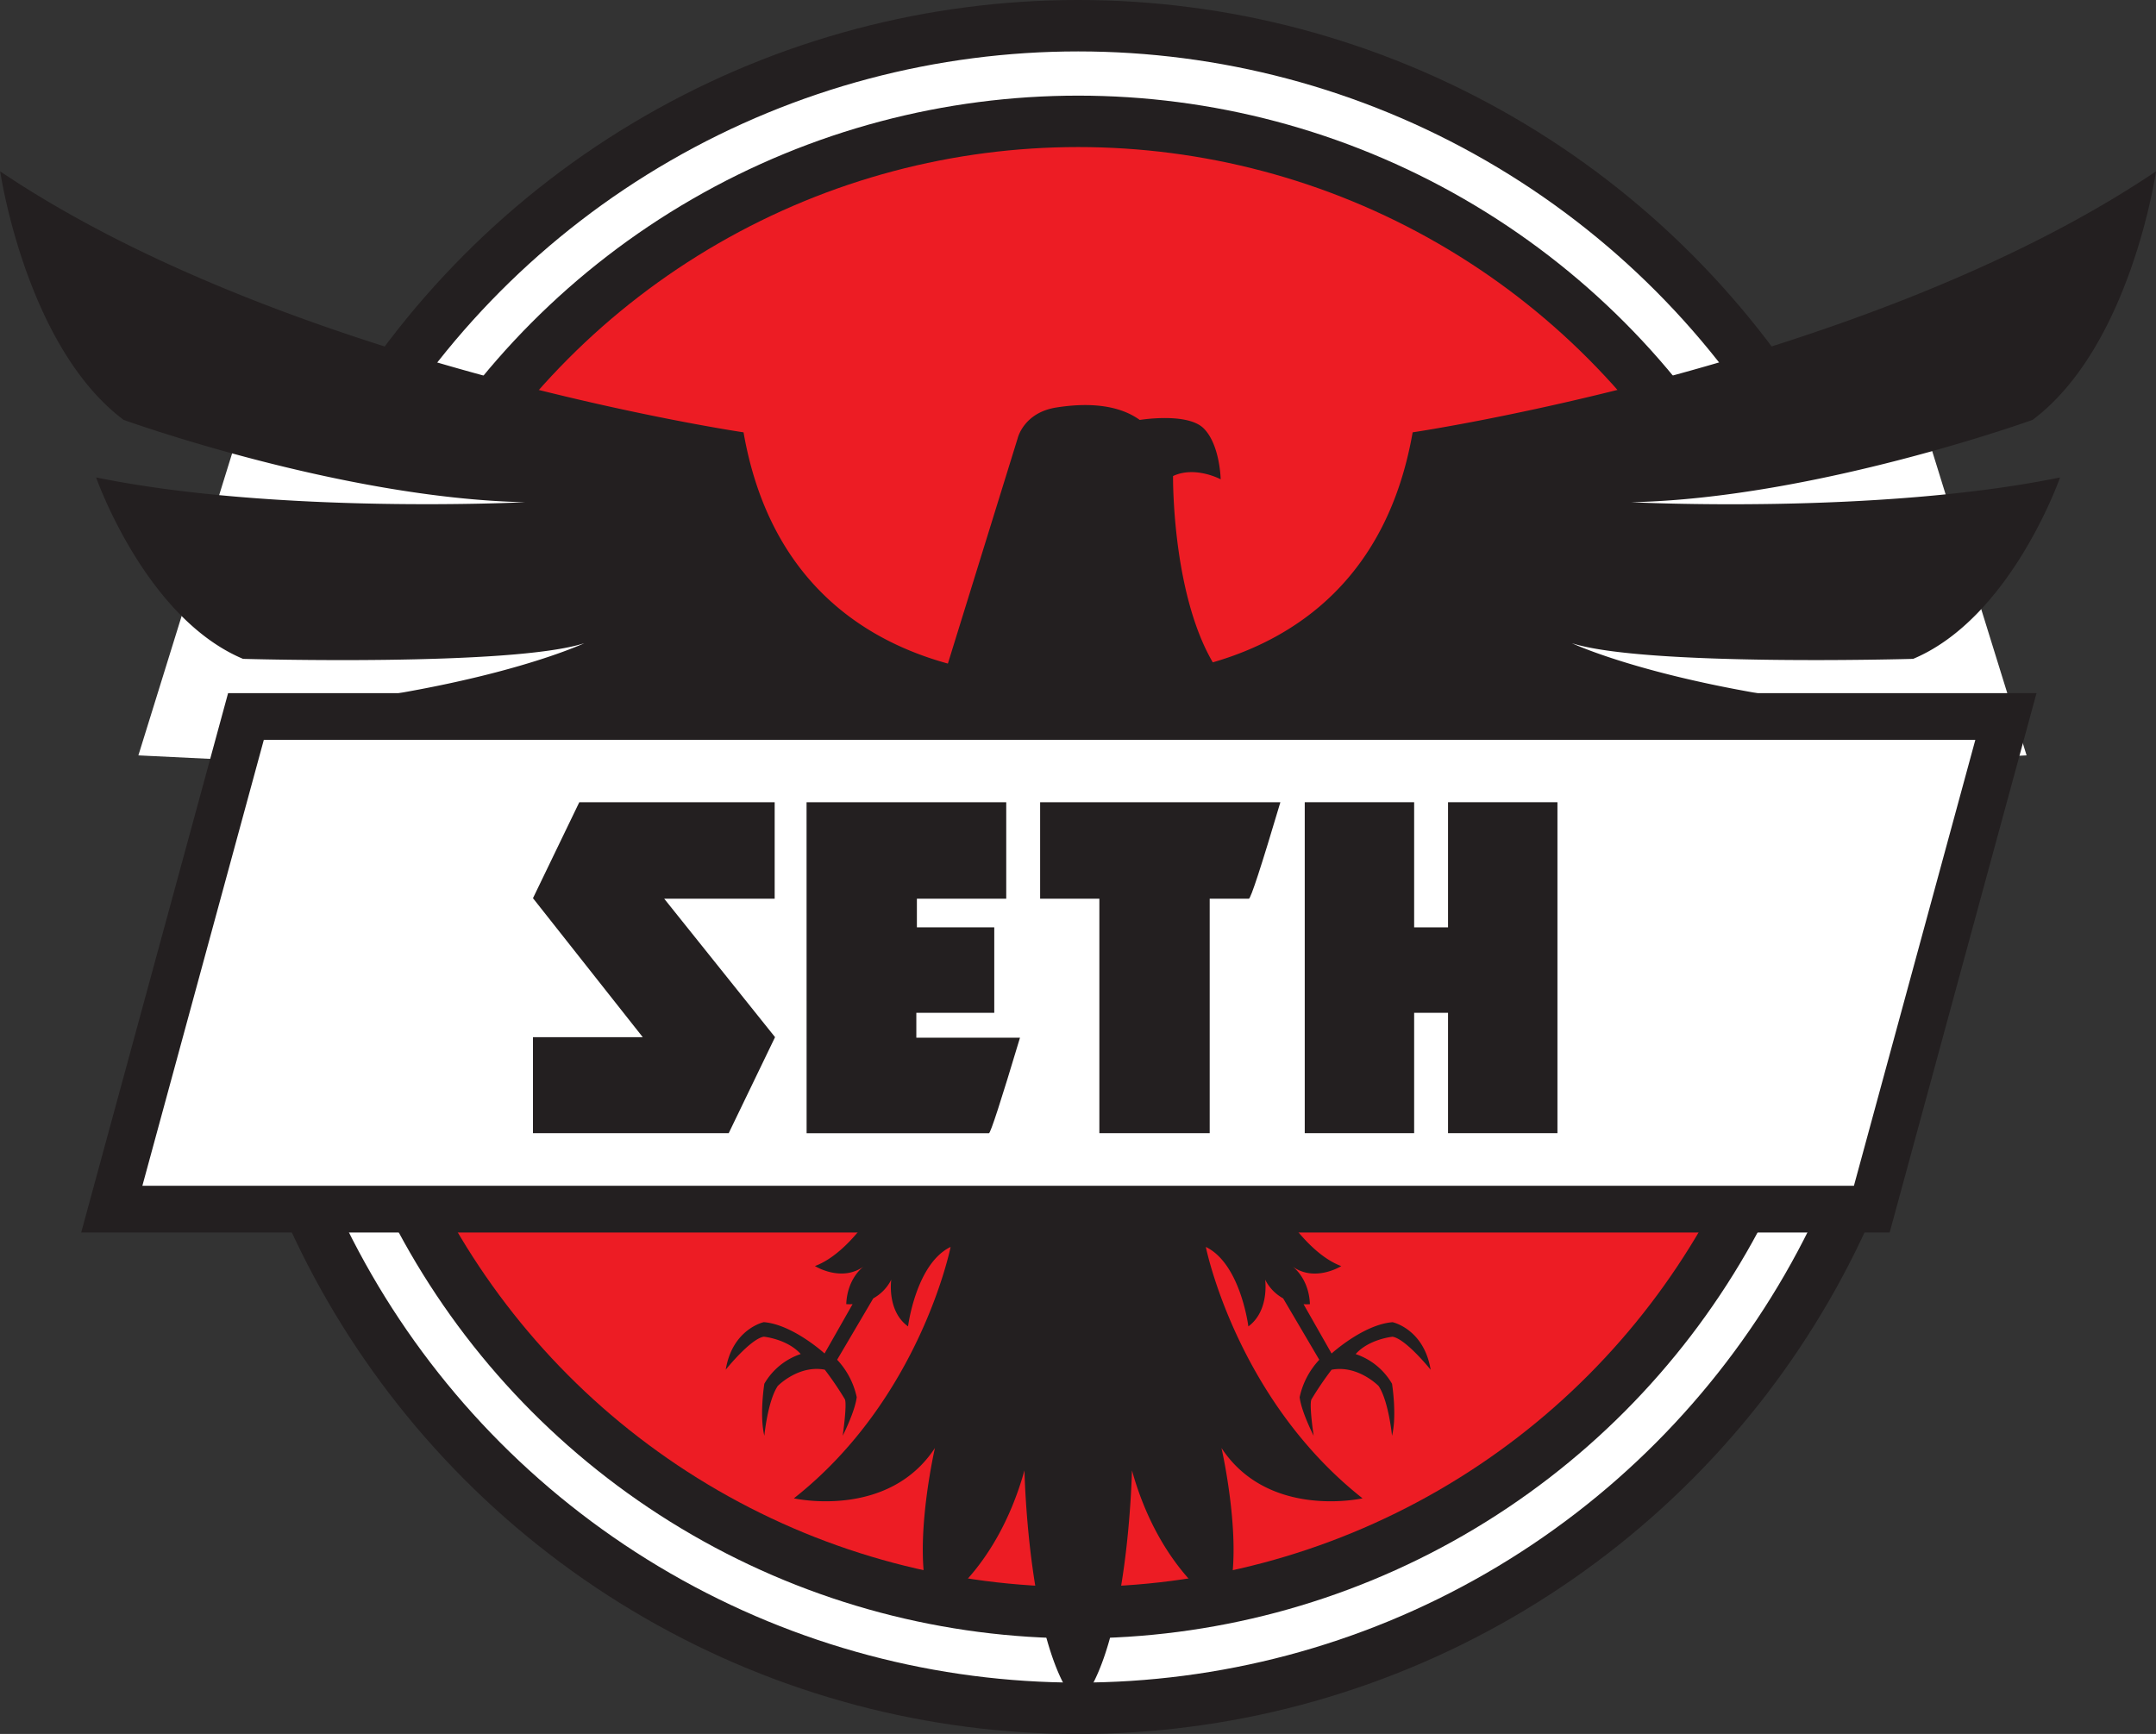
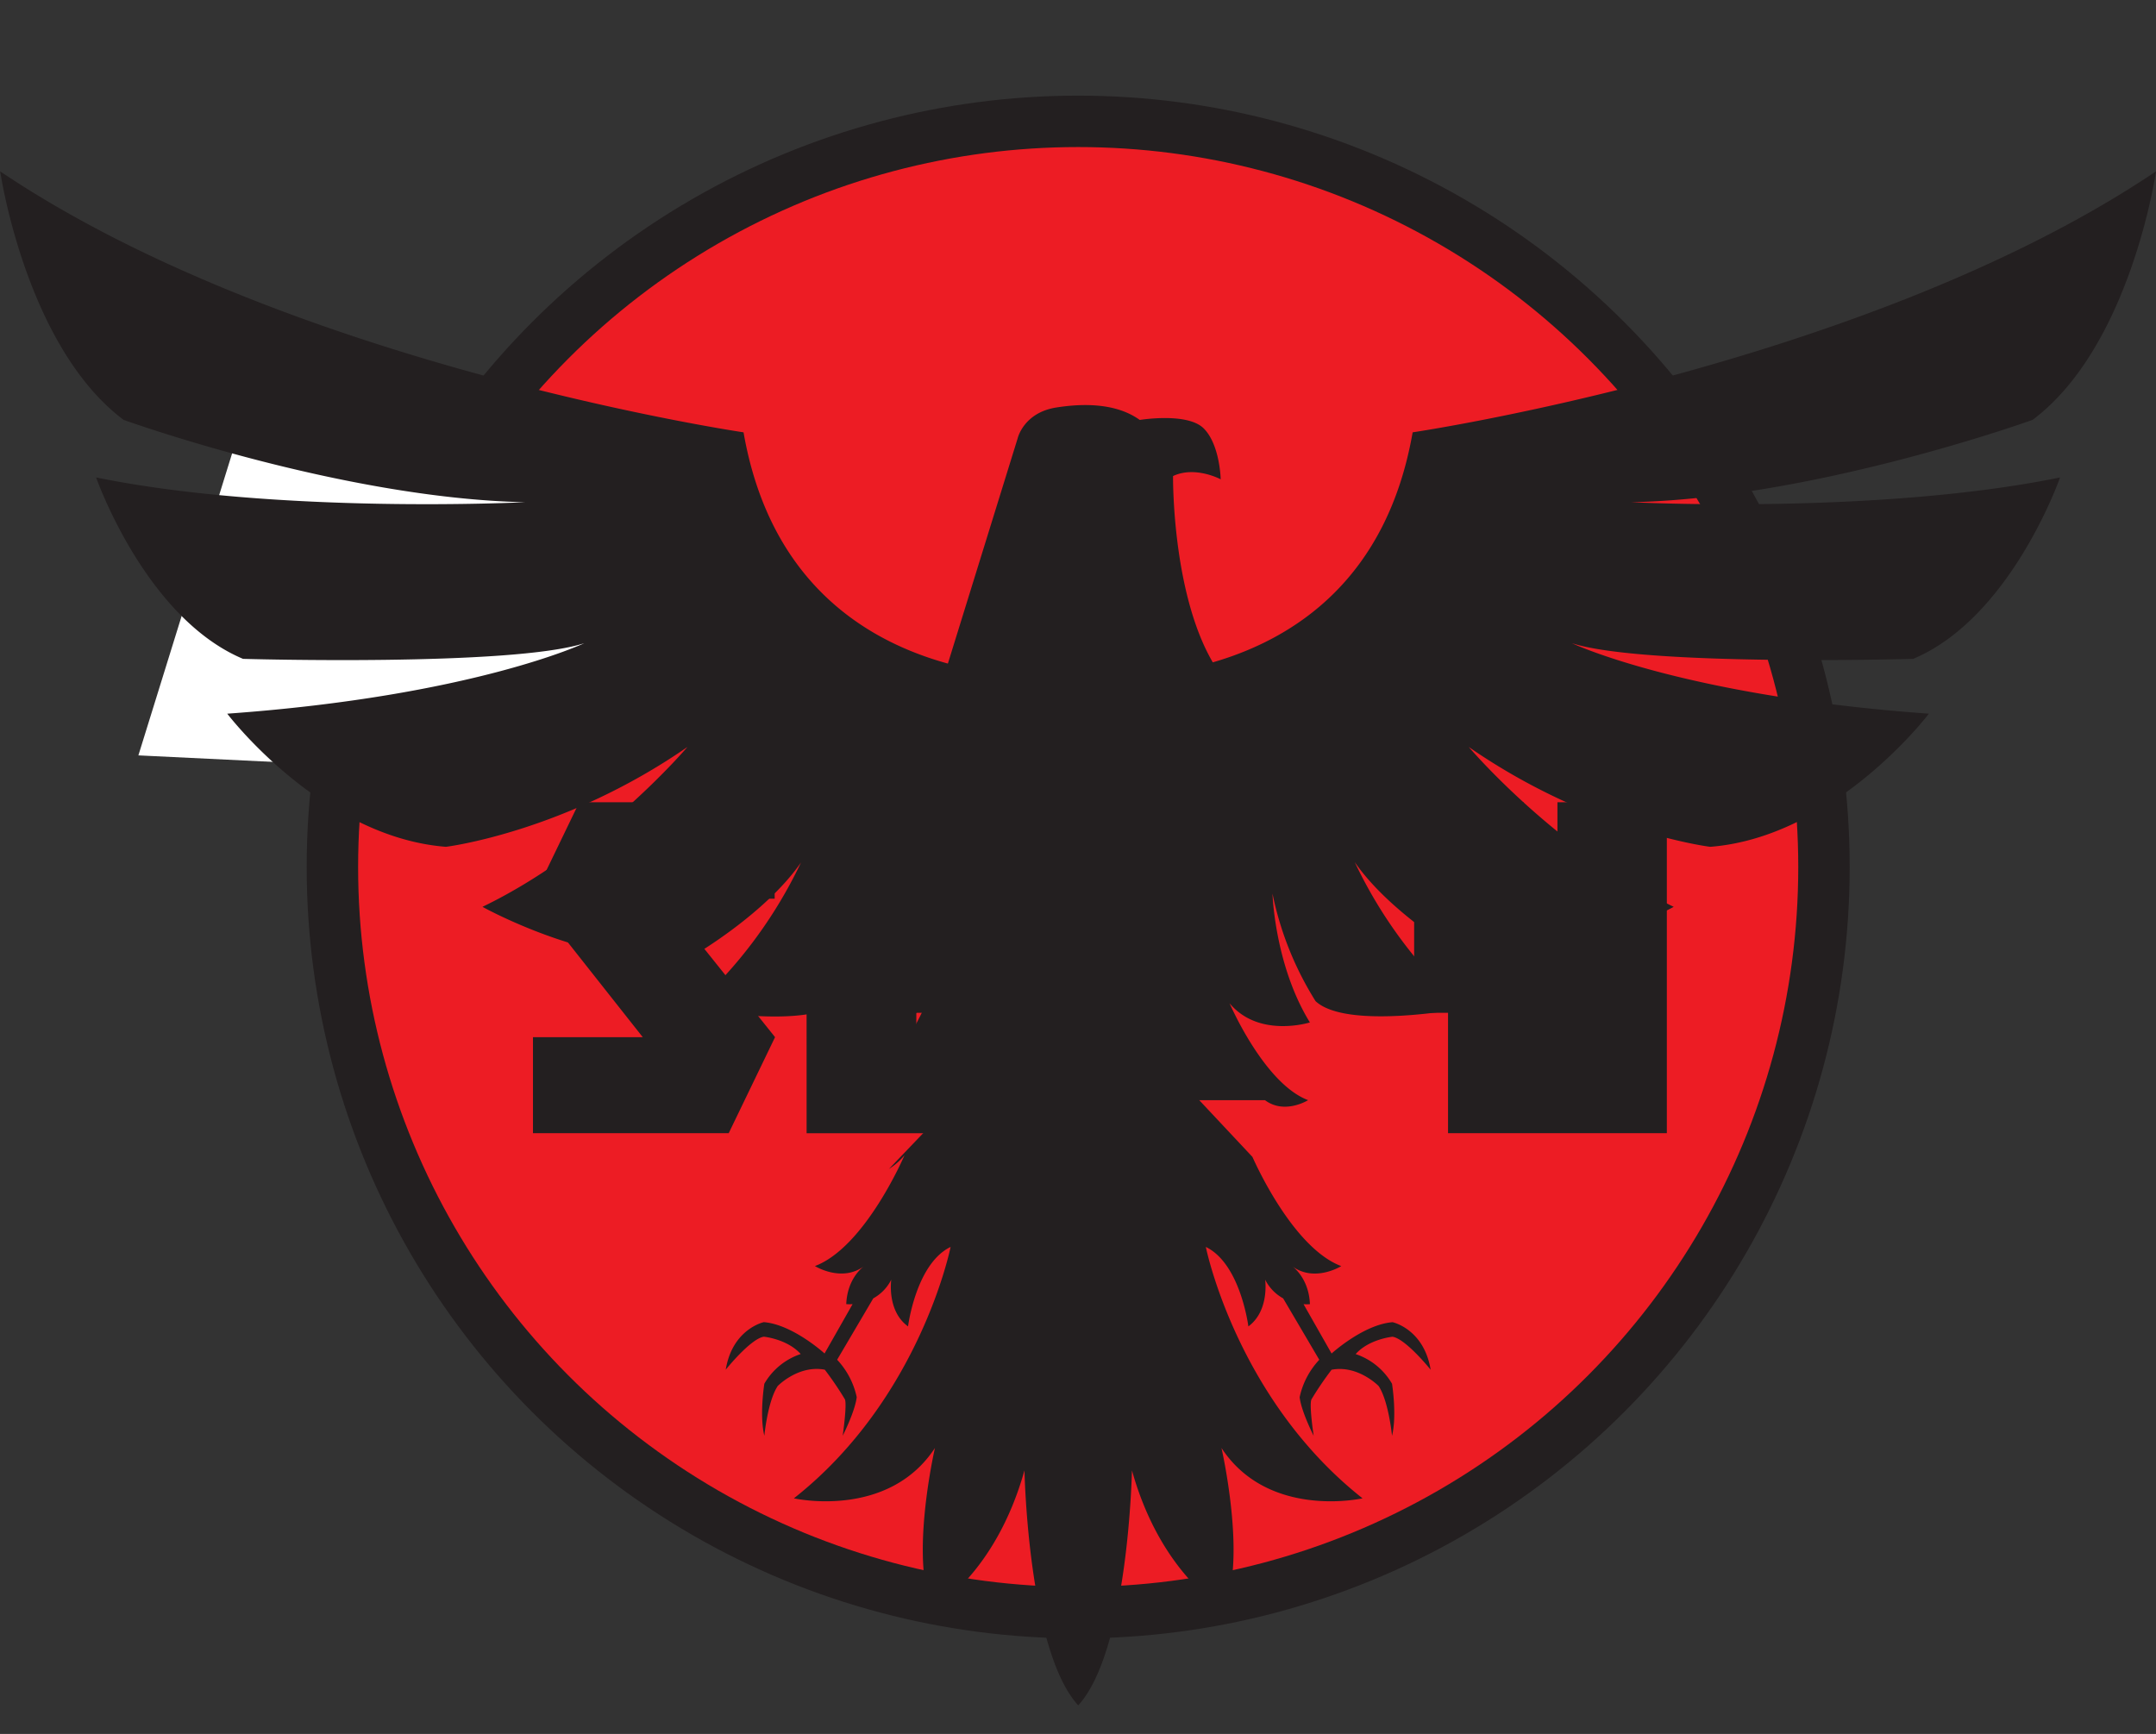
<svg xmlns="http://www.w3.org/2000/svg" width="461.16" height="370.95" viewBox="0 0 461.16 370.95">
  <rect x="0" y="0" width="461.16" height="370.95" fill="#333333" stroke="none" />
-   <circle cx="230.62" cy="185.48" r="179.98" fill="#fff" stroke="#231f20" stroke-miterlimit="10" stroke-width="11" />
  <circle cx="230.62" cy="185.48" r="159.52" fill="#ed1c24" stroke="#231f20" stroke-miterlimit="10" stroke-width="11" />
  <polygon points="54.76 80.52 128.34 96.66 130.59 166.49 29.6 161.6 54.76 80.52" fill="#fff" />
-   <polygon points="408.33 80.52 334.75 96.66 332.49 166.49 433.48 161.6 408.33 80.52" fill="#fff" />
  <path d="M270.58,235.36c4.19,3.14,9.22,0,9.22,0C270.37,231.8,263,214.63,263,214.63c6.29,7.54,17.18,4.1,17.18,4.1-7.54-12.23-8-27.56-8-27.56a69.42,69.42,0,0,0,9.21,23c6.71,6.28,31.7,1.53,31.7,1.53a98.74,98.74,0,0,1-23.32-31.27c7.54,10.89,22.62,19.69,22.62,19.69C332.16,208.34,358,194,358,194c-25.14-12.14-43.84-34.2-43.84-34.2,26.38,18.29,51.65,21.36,51.65,21.36,26.81-2.1,46.77-28.48,46.77-28.48-52.49-3.76-76.36-15.08-76.36-15.08,15.49,5,73,3.35,73,3.35,20.95-8.8,31.42-38.81,31.42-38.81-39,8-91.73,5.3-91.73,5.3,39.37-.84,85.86-17.62,85.86-17.62,21-15.74,26.39-53.16,26.39-53.16-61.57,41.46-159,55.83-159,55.83-5.49,31.44-25.35,44.18-42.76,49.21l-.11-.21c-8.66-15.07-8.38-39.65-8.38-39.65,4.75-2.23,10.19.7,10.19.7s-.14-7.4-3.63-10.89-13.68-1.81-13.68-1.81c-4.47-3.22-10.89-3.77-17.87-2.66s-8.24,6.57-8.24,6.57l-14.93,48.21c-17.63-4.84-38.12-17.45-43.71-49.47,0,0-97.45-14.37-159-55.83,0,0,5.45,37.42,26.39,53.16,0,0,46.49,16.78,85.86,17.62,0,0-52.77,2.65-91.73-5.3,0,0,10.48,30,31.42,38.81,0,0,57.52,1.67,73-3.35,0,0-23.88,11.32-76.37,15.08,0,0,20,26.38,46.77,28.48,0,0,25.27-3.07,51.66-21.36,0,0-18.71,22.06-43.84,34.2,0,0,25.83,14.38,45.51,10.2,0,0,15.08-8.8,22.62-19.69A98.74,98.74,0,0,1,148,215.74s25,4.75,31.7-1.53a69.42,69.42,0,0,0,9.21-23s-.42,15.33-8,27.56c0,0,10.89,3.44,17.18-4.1,0,0-7.33,17.17-16.76,20.73,0,0,5,3.14,9.22,0" fill="#231f20" />
  <path d="M190.14,250.08a14.61,14.61,0,0,0,3.33-2.93s-8.38,19.63-19.16,23.7c0,0,5.75,3.59,10.54,0,0,0-3.6,2.4-3.84,8.14a8.19,8.19,0,0,0,1.36,0l-6,10.56s-6.83-6.22-13-6.7c0,0-6.71,1.44-8.14,10.17,0,0,5.26-6.58,8.14-7.06,0,0,5,.48,7.9,3.71a14.17,14.17,0,0,0-7.78,6.35s-1.08,6.7,0,11.13c0,0,.71-7.42,2.87-10.65,0,0,4.43-4.55,10.06-3.48a69.91,69.91,0,0,1,4.31,6.35c.47,1.2-.48,7.78-.48,7.78s2.63-5.15,3-8.26a16.9,16.9,0,0,0-4.19-8l7.73-13.13a9.41,9.41,0,0,0,3.85-4s-1,6.7,3.59,10c0,0,1.68-13.41,9.1-17,0,0-6.46,32.47-33.52,53.78,0,0,20.11,4.55,30.17-10.77,0,0-5.51,23.94-.48,34.48,0,0,13.41-7.42,19.63-29.69,0,0,.74,38.53,11.5,50.27h0c10.75-11.74,11.49-50.27,11.49-50.27,6.22,22.27,19.63,29.69,19.63,29.69,5-10.54-.48-34.48-.48-34.48,10.06,15.32,30.17,10.77,30.17,10.77-27-21.31-33.52-53.78-33.52-53.78,7.42,3.59,9.1,17,9.1,17,4.55-3.35,3.59-10,3.59-10a9.38,9.38,0,0,0,3.85,4l7.73,13.14a16.86,16.86,0,0,0-4.2,8c.36,3.11,3,8.26,3,8.26s-1-6.58-.48-7.78a69.91,69.91,0,0,1,4.31-6.35c5.63-1.07,10.06,3.48,10.06,3.48,2.15,3.23,2.87,10.65,2.87,10.65,1.08-4.43,0-11.13,0-11.13a14.2,14.2,0,0,0-7.78-6.35c2.87-3.23,7.9-3.71,7.9-3.71,2.87.48,8.14,7.06,8.14,7.06-1.44-8.73-8.14-10.17-8.14-10.17-6.23.48-13.05,6.7-13.05,6.7l-6-10.56a8.29,8.29,0,0,0,1.37,0c-.24-5.74-3.83-8.14-3.83-8.14,4.79,3.59,10.53,0,10.53,0-9.94-3.75-17.84-20.76-19-23.36l-37.27-39.75Z" fill="#231f20" />
-   <polygon points="400.37 258.67 23.91 258.67 52.61 153.28 429.06 153.28 400.37 258.67" fill="#fff" stroke="#231f20" stroke-miterlimit="10" stroke-width="10" />
  <path d="M137.48,221.88,114,192.15l9.91-20.53h41.79v20.64H142.07l23.71,29.62-9.91,20.54H114V221.88Z" fill="#231f20" />
  <path d="M172.52,171.62h42.71v20.64H196.12v6.13h16.55v18.28H196V222h22.17q-6.13,20.43-6.64,20.43h-39Z" fill="#231f20" />
-   <path d="M235.15,192.26H222.48V171.62h51.39q-6.14,20.64-6.74,20.64h-8.38v50.16h-23.6Z" fill="#231f20" />
-   <path d="M309.73,242.42V216.67h-7.25v25.75h-23.4v-70.8h23.4v26.77h7.25V171.62h23.4v70.8Z" fill="#231f20" />
+   <path d="M309.73,242.42V216.67h-7.25v25.75v-70.8h23.4v26.77h7.25V171.62h23.4v70.8Z" fill="#231f20" />
</svg>